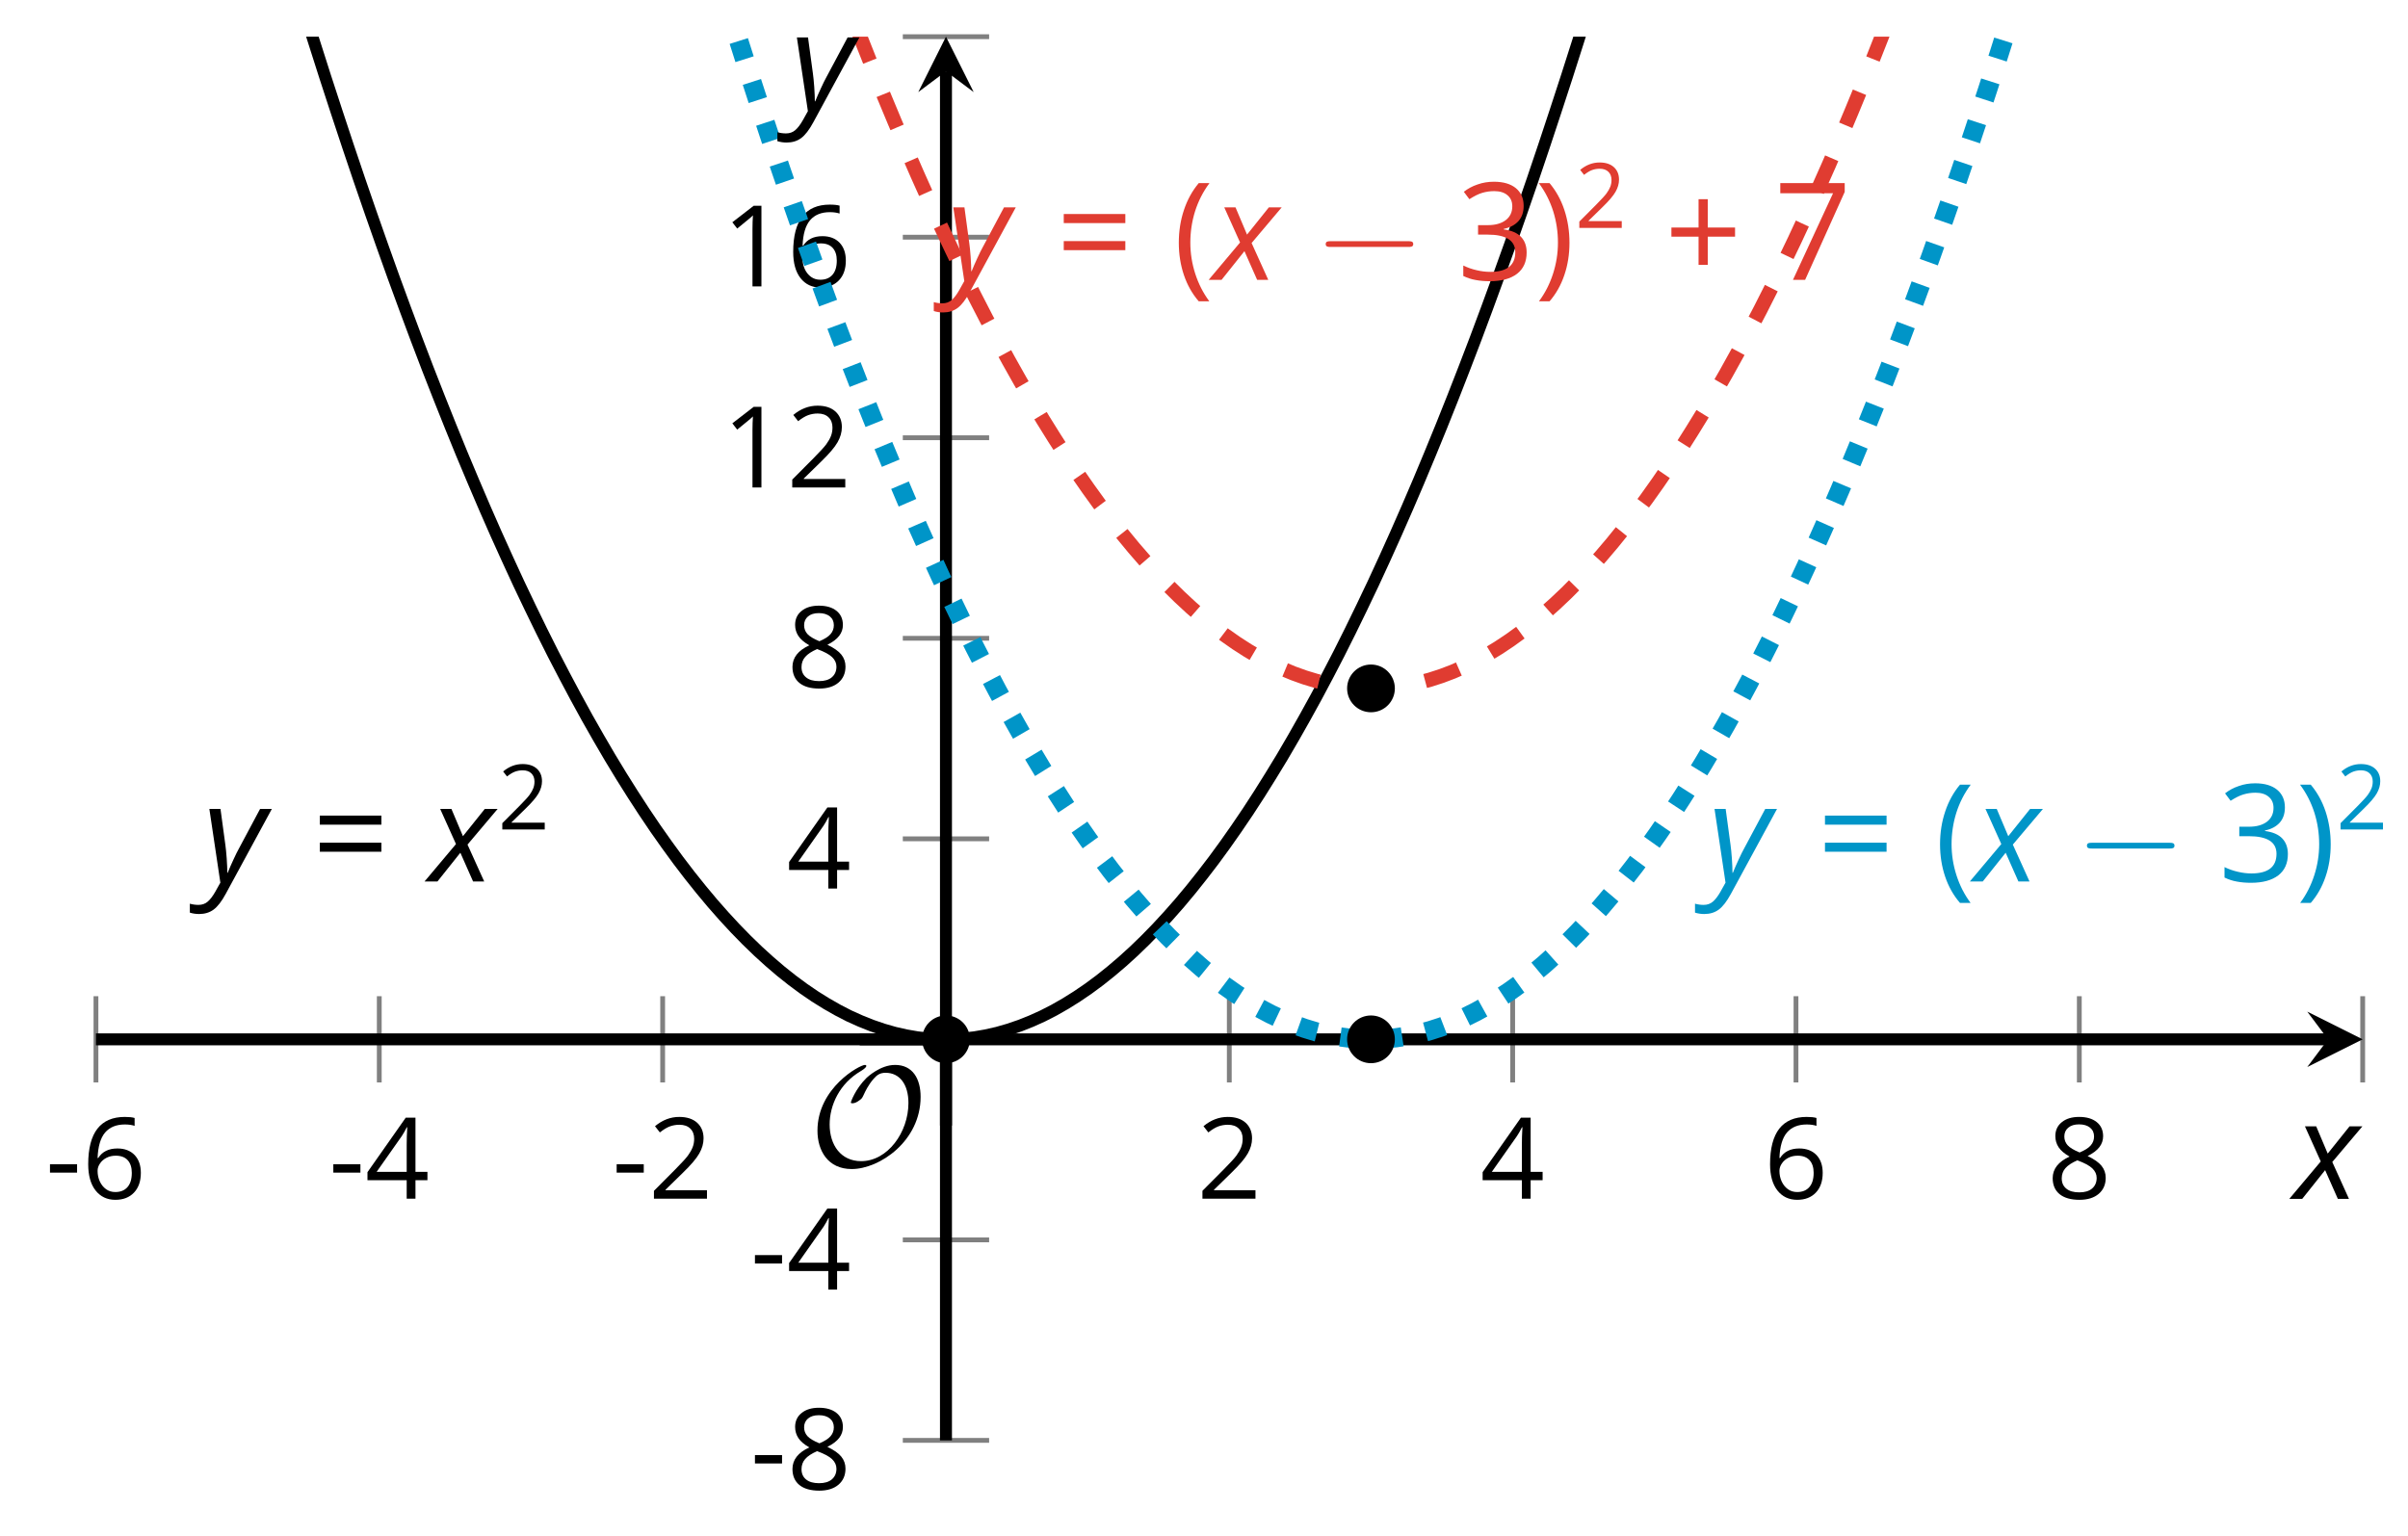
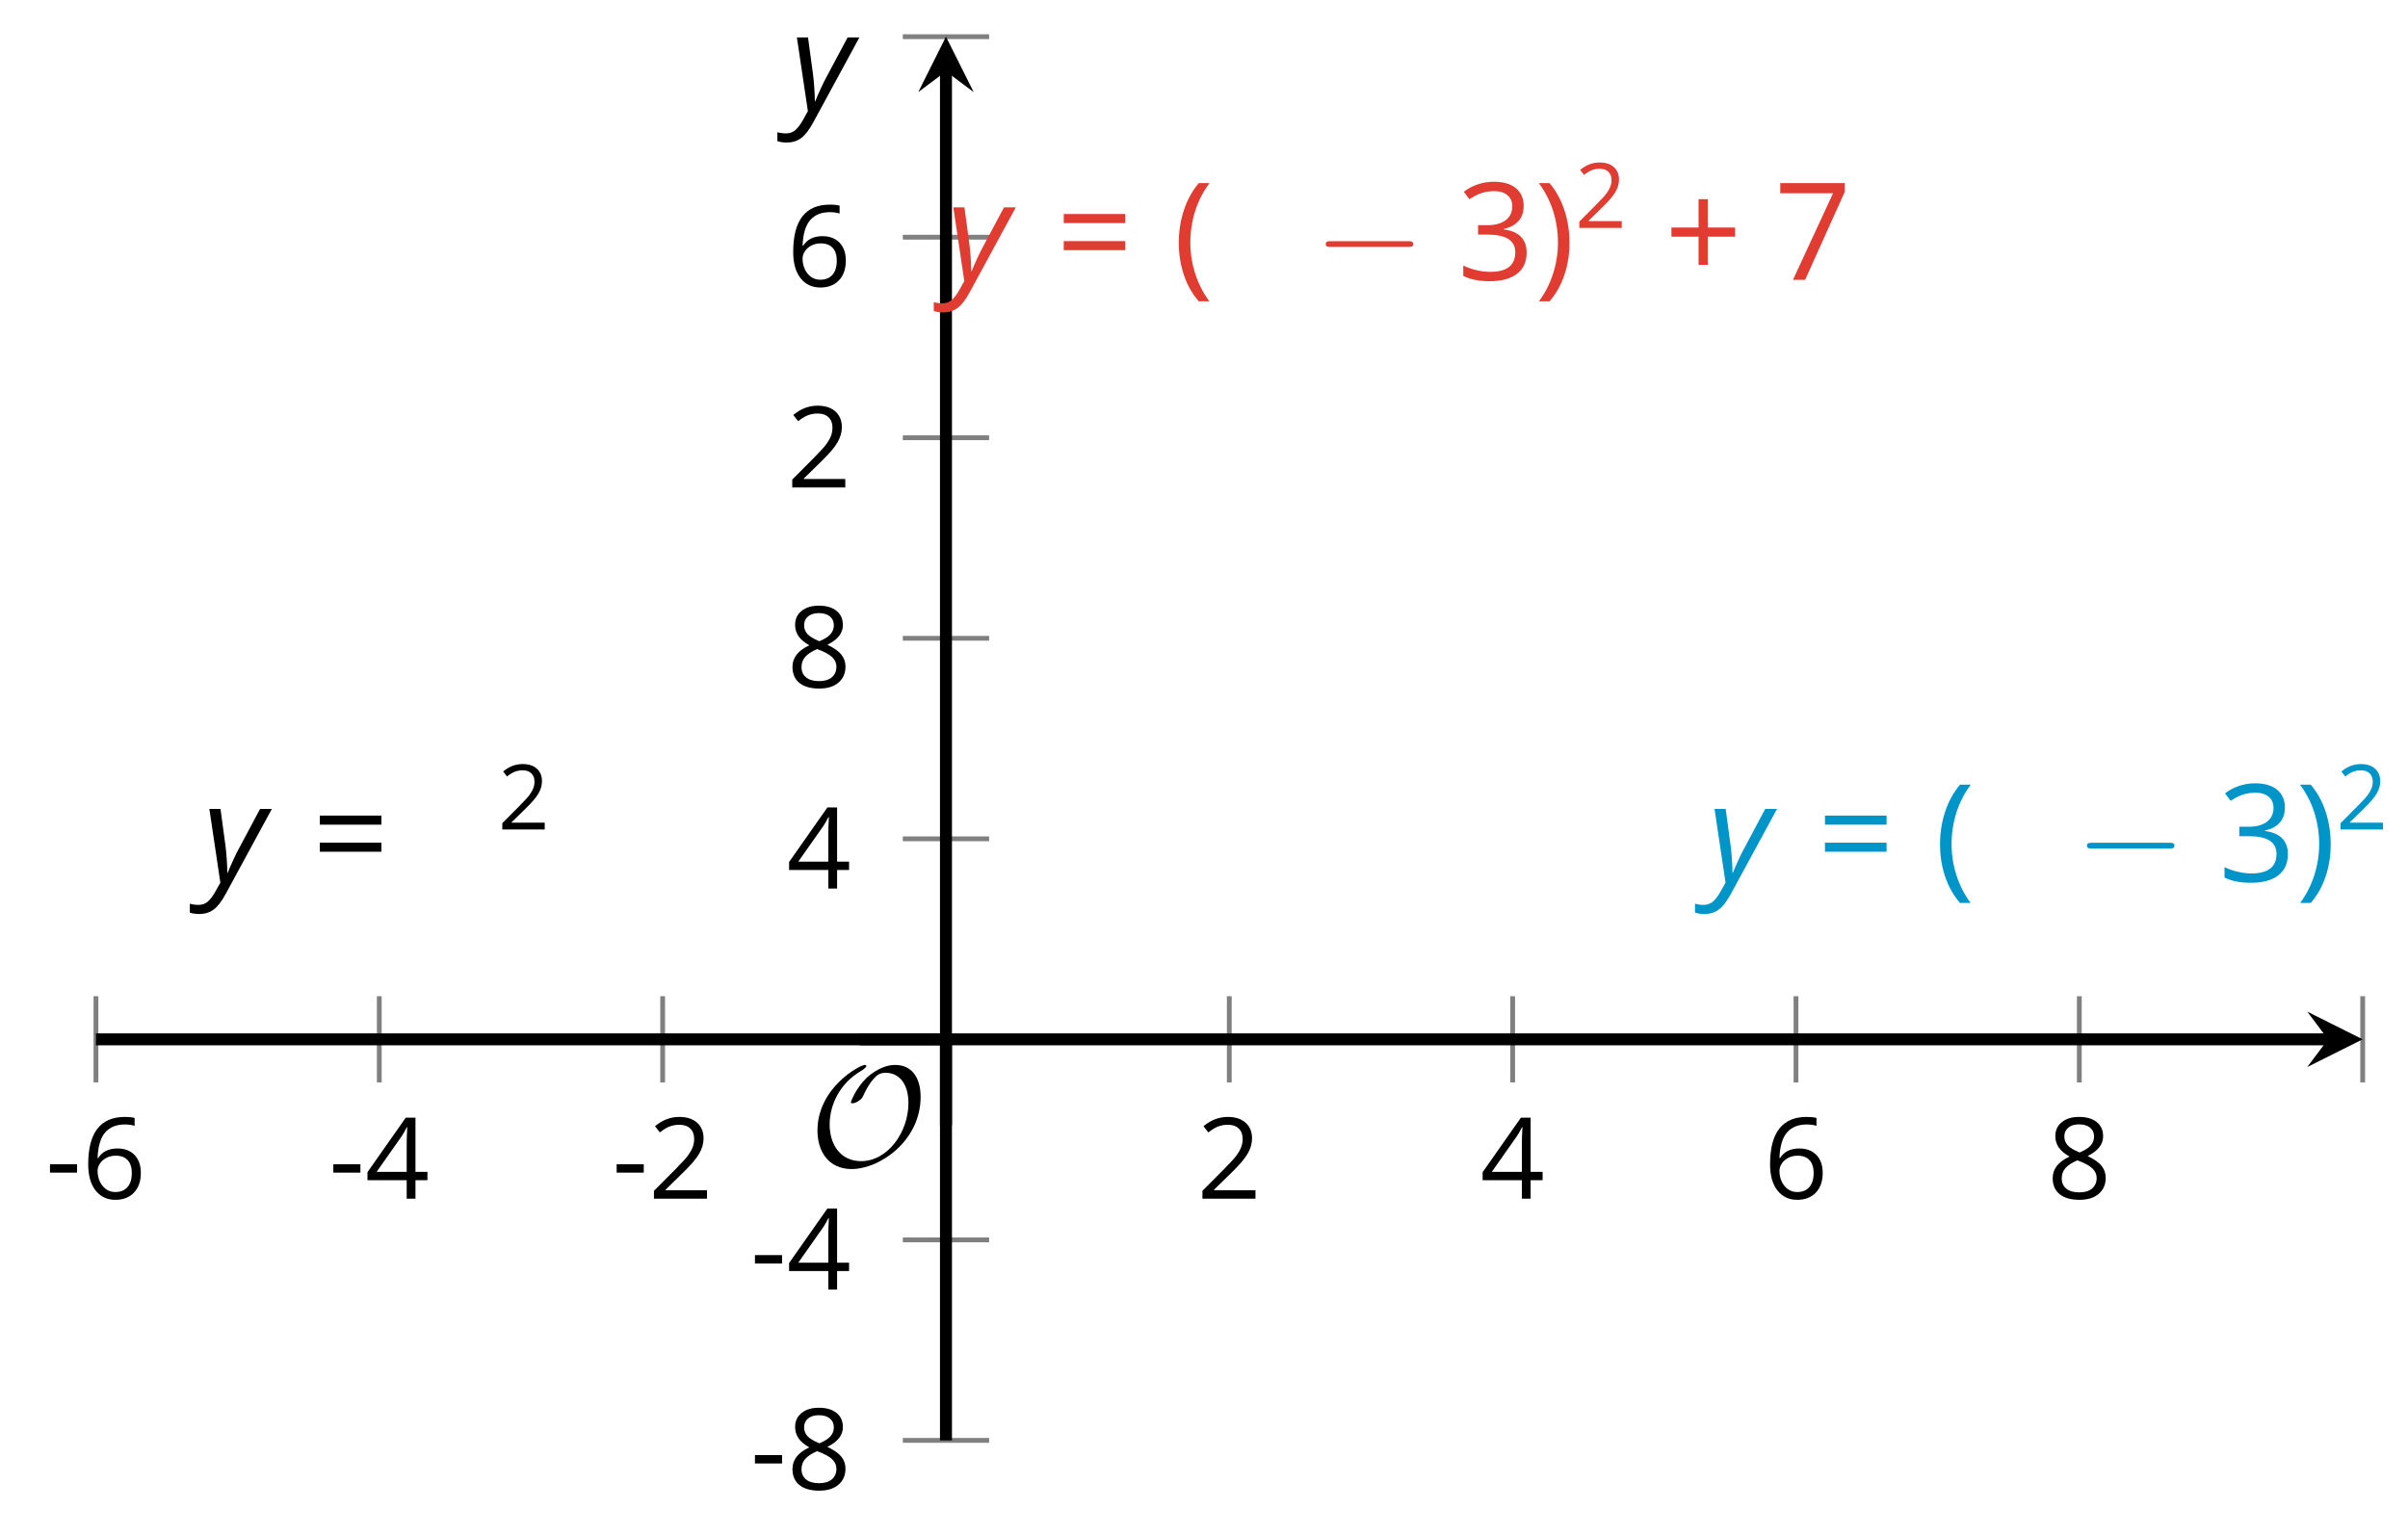
<svg xmlns="http://www.w3.org/2000/svg" xmlns:xlink="http://www.w3.org/1999/xlink" height="128.21pt" version="1.1" viewBox="-72 -72 200.958 128.21" width="200.958pt">
  <defs>
    <clipPath id="clip1">
-       <path d="M-63.992 48.23H125.176V-68.938H-63.992Z" />
+       <path d="M-63.992 48.23H125.176H-63.992Z" />
    </clipPath>
    <use id="g14-8" transform="scale(1.5)" xlink:href="#g9-8" />
    <use id="g14-9" transform="scale(1.5)" xlink:href="#g9-9" />
    <use id="g14-11" transform="scale(1.5)" xlink:href="#g9-11" />
    <use id="g14-19" transform="scale(1.5)" xlink:href="#g9-19" />
    <use id="g14-23" transform="scale(1.5)" xlink:href="#g9-23" />
    <use id="g14-29" transform="scale(1.5)" xlink:href="#g9-29" />
    <path d="M0.302 -2.066C0.302 -1.425 0.398 -0.825 0.586 -0.269S1.05 0.777 1.411 1.193H2C1.657 0.729 1.396 0.217 1.215 -0.346S0.943 -1.484 0.943 -2.074C0.943 -2.674 1.031 -3.256 1.208 -3.823C1.389 -4.39 1.654 -4.91 2.007 -5.385H1.411C1.053 -4.958 0.777 -4.46 0.589 -3.893C0.398 -3.326 0.302 -2.718 0.302 -2.066Z" id="g9-8" />
    <path d="M1.93 -2.066C1.93 -2.711 1.834 -3.319 1.646 -3.89C1.459 -4.457 1.182 -4.954 0.821 -5.385H0.225C0.578 -4.91 0.843 -4.39 1.024 -3.823C1.201 -3.256 1.289 -2.674 1.289 -2.074C1.289 -1.484 1.197 -0.906 1.017 -0.346C0.836 0.217 0.575 0.733 0.232 1.193H0.821C1.179 0.781 1.455 0.295 1.643 -0.262C1.834 -0.818 1.93 -1.422 1.93 -2.066Z" id="g9-9" />
    <path d="M2.405 -2.913V-4.49H1.893V-2.913H0.383V-2.405H1.893V-0.836H2.405V-2.405H3.923V-2.913H2.405Z" id="g9-11" />
    <path d="M0.309 -1.742H2.118V-2.302H0.309V-1.742Z" id="g9-13" />
-     <path d="M2.634 0V-5.385H2.118L0.692 -4.284L1.017 -3.864C1.536 -4.287 1.831 -4.527 1.893 -4.582S2.015 -4.692 2.066 -4.744C2.048 -4.46 2.037 -4.158 2.037 -3.838V0H2.634Z" id="g9-17" />
    <path d="M3.908 0V-0.567H1.138V-0.597L2.317 -1.75C2.843 -2.262 3.201 -2.681 3.392 -3.017S3.68 -3.687 3.68 -4.029C3.68 -4.468 3.536 -4.814 3.249 -5.076C2.961 -5.333 2.564 -5.462 2.059 -5.462C1.473 -5.462 0.936 -5.256 0.438 -4.843L0.762 -4.427C1.009 -4.622 1.23 -4.755 1.429 -4.829C1.632 -4.902 1.842 -4.939 2.066 -4.939C2.376 -4.939 2.619 -4.855 2.792 -4.685C2.965 -4.519 3.053 -4.291 3.053 -4.004C3.053 -3.801 3.02 -3.61 2.95 -3.433S2.777 -3.076 2.641 -2.888S2.217 -2.39 1.786 -1.952L0.368 -0.527V0H3.908Z" id="g9-18" />
    <path d="M3.705 -4.118C3.705 -4.534 3.562 -4.862 3.271 -5.105C2.98 -5.341 2.575 -5.462 2.052 -5.462C1.731 -5.462 1.429 -5.414 1.142 -5.311C0.851 -5.215 0.597 -5.076 0.376 -4.902L0.685 -4.49C0.954 -4.663 1.19 -4.781 1.4 -4.843S1.831 -4.939 2.066 -4.939C2.376 -4.939 2.622 -4.866 2.799 -4.715C2.983 -4.564 3.072 -4.357 3.072 -4.096C3.072 -3.768 2.95 -3.51 2.704 -3.322C2.457 -3.138 2.125 -3.046 1.705 -3.046H1.168V-2.519H1.698C2.726 -2.519 3.238 -2.192 3.238 -1.54C3.238 -0.81 2.773 -0.446 1.842 -0.446C1.606 -0.446 1.355 -0.475 1.09 -0.538C0.829 -0.597 0.578 -0.685 0.346 -0.799V-0.217C0.571 -0.11 0.799 -0.033 1.039 0.007C1.274 0.052 1.536 0.074 1.82 0.074C2.475 0.074 2.98 -0.066 3.337 -0.339C3.694 -0.615 3.871 -1.013 3.871 -1.525C3.871 -1.882 3.768 -2.173 3.558 -2.394S3.028 -2.751 2.597 -2.807V-2.836C2.95 -2.91 3.223 -3.057 3.418 -3.274C3.61 -3.492 3.705 -3.775 3.705 -4.118Z" id="g9-19" />
    <path d="M4.162 -1.238V-1.794H3.363V-5.414H2.715L0.158 -1.772V-1.238H2.777V0H3.363V-1.238H4.162ZM2.777 -1.794H0.77L2.453 -4.188C2.556 -4.343 2.667 -4.538 2.785 -4.773H2.814C2.788 -4.332 2.777 -3.934 2.777 -3.584V-1.794Z" id="g9-20" />
    <path d="M0.431 -2.302C0.431 -1.554 0.593 -0.972 0.921 -0.552C1.249 -0.136 1.691 0.074 2.247 0.074C2.766 0.074 3.182 -0.088 3.484 -0.405C3.794 -0.729 3.945 -1.168 3.945 -1.727C3.945 -2.228 3.805 -2.626 3.529 -2.917C3.249 -3.208 2.866 -3.355 2.383 -3.355C1.797 -3.355 1.37 -3.145 1.101 -2.722H1.057C1.087 -3.492 1.252 -4.059 1.558 -4.42C1.864 -4.777 2.302 -4.958 2.88 -4.958C3.123 -4.958 3.341 -4.928 3.529 -4.866V-5.392C3.37 -5.44 3.149 -5.462 2.873 -5.462C2.066 -5.462 1.459 -5.201 1.046 -4.678C0.637 -4.151 0.431 -3.359 0.431 -2.302ZM2.239 -0.446C2.007 -0.446 1.801 -0.508 1.621 -0.637C1.444 -0.766 1.304 -0.939 1.204 -1.157S1.057 -1.61 1.057 -1.864C1.057 -2.037 1.112 -2.203 1.223 -2.361C1.33 -2.519 1.477 -2.645 1.661 -2.737S2.048 -2.873 2.269 -2.873C2.626 -2.873 2.891 -2.77 3.072 -2.567S3.341 -2.085 3.341 -1.727C3.341 -1.311 3.245 -0.994 3.05 -0.773C2.858 -0.556 2.589 -0.446 2.239 -0.446Z" id="g9-22" />
    <path d="M1.05 0H1.727L3.93 -4.895V-5.385H0.346V-4.821H3.282L1.05 0Z" id="g9-23" />
    <path d="M2.151 -5.462C1.669 -5.462 1.282 -5.348 0.994 -5.112C0.704 -4.884 0.56 -4.571 0.56 -4.18C0.56 -3.904 0.634 -3.657 0.781 -3.433C0.928 -3.212 1.171 -3.006 1.51 -2.814C0.759 -2.471 0.383 -1.989 0.383 -1.374C0.383 -0.913 0.538 -0.556 0.847 -0.302C1.157 -0.052 1.599 0.074 2.173 0.074C2.715 0.074 3.142 -0.059 3.455 -0.324C3.768 -0.593 3.923 -0.95 3.923 -1.396C3.923 -1.698 3.831 -1.963 3.646 -2.195C3.462 -2.424 3.153 -2.641 2.715 -2.851C3.076 -3.031 3.337 -3.23 3.503 -3.448S3.75 -3.908 3.75 -4.173C3.75 -4.575 3.606 -4.891 3.319 -5.12S2.641 -5.462 2.151 -5.462ZM0.987 -1.359C0.987 -1.624 1.068 -1.853 1.234 -2.041C1.4 -2.232 1.665 -2.405 2.029 -2.564C2.505 -2.39 2.84 -2.21 3.031 -2.026C3.223 -1.838 3.319 -1.628 3.319 -1.389C3.319 -1.09 3.215 -0.855 3.013 -0.681S2.523 -0.424 2.158 -0.424C1.786 -0.424 1.499 -0.505 1.296 -0.67C1.09 -0.836 0.987 -1.064 0.987 -1.359ZM2.144 -4.965C2.457 -4.965 2.7 -4.891 2.88 -4.744C3.057 -4.6 3.145 -4.401 3.145 -4.155C3.145 -3.93 3.072 -3.731 2.925 -3.562C2.781 -3.392 2.53 -3.234 2.18 -3.087C1.79 -3.249 1.521 -3.411 1.378 -3.573S1.16 -3.93 1.16 -4.155C1.16 -4.401 1.249 -4.597 1.422 -4.744S1.838 -4.965 2.144 -4.965Z" id="g9-24" />
    <path d="M0.438 -3.16H3.864V-3.665H0.438V-3.16ZM0.438 -1.654H3.864V-2.158H0.438V-1.654Z" id="g9-29" />
-     <path d="M2.58 -2.398L3.641 0H4.569L3.177 -3.077L5.691 -6.055H4.619L2.796 -3.779L1.834 -6.055H0.895L2.215 -3.122L-0.409 0H0.669L2.58 -2.398Z" id="g4-88" />
    <path d="M0.541 -6.055L1.459 0.099L1.039 0.851C0.834 1.215 0.624 1.492 0.409 1.68C0.199 1.862 -0.061 1.956 -0.365 1.956C-0.613 1.956 -0.856 1.923 -1.088 1.856V2.602C-0.84 2.68 -0.58 2.718 -0.315 2.718C0.155 2.718 0.558 2.597 0.895 2.348S1.569 1.663 1.912 1.028L5.757 -6.055H4.774L2.978 -2.691C2.884 -2.53 2.746 -2.243 2.553 -1.829S2.199 -1.044 2.072 -0.724H2.039C2.039 -1.028 2.022 -1.425 1.989 -1.923C1.95 -2.414 1.917 -2.79 1.878 -3.044L1.47 -6.055H0.541Z" id="g4-89" />
    <use id="g17-13" transform="scale(1.25)" xlink:href="#g9-13" />
    <use id="g17-17" transform="scale(1.25)" xlink:href="#g9-17" />
    <use id="g17-18" transform="scale(1.25)" xlink:href="#g9-18" />
    <use id="g17-20" transform="scale(1.25)" xlink:href="#g9-20" />
    <use id="g17-22" transform="scale(1.25)" xlink:href="#g9-22" />
    <use id="g17-24" transform="scale(1.25)" xlink:href="#g9-24" />
    <path d="M7.878 -2.75C8.082 -2.75 8.297 -2.75 8.297 -2.989S8.082 -3.228 7.878 -3.228H1.411C1.207 -3.228 0.992 -3.228 0.992 -2.989S1.207 -2.75 1.411 -2.75H7.878Z" id="g15-0" />
    <path d="M9.289 -5.762C9.289 -7.281 8.62 -8.428 7.161 -8.428C5.918 -8.428 4.866 -7.424 4.782 -7.352C3.826 -6.408 3.467 -5.332 3.467 -5.308C3.467 -5.236 3.527 -5.224 3.587 -5.224C3.814 -5.224 4.005 -5.344 4.184 -5.475C4.399 -5.631 4.411 -5.667 4.543 -5.942C4.651 -6.181 4.926 -6.767 5.368 -7.269C5.655 -7.592 5.894 -7.771 6.372 -7.771C7.532 -7.771 8.273 -6.814 8.273 -5.248C8.273 -2.809 6.539 -0.395 4.328 -0.395C2.63 -0.395 1.698 -1.745 1.698 -3.455C1.698 -5.081 2.534 -6.874 4.28 -7.902C4.399 -7.974 4.758 -8.189 4.758 -8.345C4.758 -8.428 4.663 -8.428 4.639 -8.428C4.22 -8.428 0.681 -6.528 0.681 -2.941C0.681 -1.267 1.554 0.263 3.539 0.263C5.87 0.263 9.289 -2.08 9.289 -5.762Z" id="g15-79" />
  </defs>
  <g id="page1">
    <path d="M-63.992 18.352V11.152M-40.348 18.352V11.152M-16.699 18.352V11.152M30.59 18.352V11.152M54.239 18.352V11.152M77.883 18.352V11.152M101.528 18.352V11.152M125.176 18.352V11.152" fill="none" stroke="#808080" stroke-linejoin="bevel" stroke-miterlimit="10.037" stroke-width="0.4" />
    <path d="M3.344 48.23H10.547M3.344 31.492H10.547M3.344 -1.984H10.547M3.344 -18.723H10.547M3.344 -35.461H10.547M3.344 -52.2H10.547M3.344 -68.938H10.547" fill="none" stroke="#808080" stroke-linejoin="bevel" stroke-miterlimit="10.037" stroke-width="0.4" />
    <path d="M-63.992 14.754H122.285" fill="none" stroke="#000000" stroke-linejoin="bevel" stroke-miterlimit="10.037" stroke-width="1" />
    <path d="M125.176 14.754L120.551 12.441L122.285 14.754L120.551 17.066" />
    <path d="M6.945 48.23V-66.047" fill="none" stroke="#000000" stroke-linejoin="bevel" stroke-miterlimit="10.037" stroke-width="1" />
    <path d="M6.945 -68.938L4.633 -64.312L6.945 -66.047L9.258 -64.312" />
    <g transform="matrix(1 0 0 1 11.418 -12.19)">
      <use x="-79.633" xlink:href="#g17-13" y="40.248" />
      <use x="-76.595" xlink:href="#g17-22" y="40.248" />
    </g>
    <g transform="matrix(1 0 0 1 35.064 -12.19)">
      <use x="-79.633" xlink:href="#g17-13" y="40.248" />
      <use x="-76.595" xlink:href="#g17-20" y="40.248" />
    </g>
    <g transform="matrix(1 0 0 1 58.71 -12.19)">
      <use x="-79.633" xlink:href="#g17-13" y="40.248" />
      <use x="-76.595" xlink:href="#g17-18" y="40.248" />
    </g>
    <g transform="matrix(1 0 0 1 107.522 -12.19)">
      <use x="-79.633" xlink:href="#g17-18" y="40.248" />
    </g>
    <g transform="matrix(1 0 0 1 131.168 -12.19)">
      <use x="-79.633" xlink:href="#g17-20" y="40.248" />
    </g>
    <g transform="matrix(1 0 0 1 154.814 -12.19)">
      <use x="-79.633" xlink:href="#g17-22" y="40.248" />
    </g>
    <g transform="matrix(1 0 0 1 178.46 -12.19)">
      <use x="-79.633" xlink:href="#g17-24" y="40.248" />
    </g>
    <g transform="matrix(1 0 0 1 70.251 12.086)">
      <use x="-79.633" xlink:href="#g17-13" y="40.248" />
      <use x="-76.595" xlink:href="#g17-24" y="40.248" />
    </g>
    <g transform="matrix(1 0 0 1 70.251 -4.606)">
      <use x="-79.633" xlink:href="#g17-13" y="40.248" />
      <use x="-76.595" xlink:href="#g17-20" y="40.248" />
    </g>
    <g transform="matrix(1 0 0 1 73.289 -38.082)">
      <use x="-79.633" xlink:href="#g17-20" y="40.248" />
    </g>
    <g transform="matrix(1 0 0 1 73.289 -54.865)">
      <use x="-79.633" xlink:href="#g17-24" y="40.248" />
    </g>
    <g transform="matrix(1 0 0 1 67.885 -71.558)">
      <use x="-79.633" xlink:href="#g17-17" y="40.248" />
      <use x="-74.228" xlink:href="#g17-18" y="40.248" />
    </g>
    <g transform="matrix(1 0 0 1 67.885 -88.341)">
      <use x="-79.633" xlink:href="#g17-17" y="40.248" />
      <use x="-74.228" xlink:href="#g17-22" y="40.248" />
    </g>
    <path clip-path="url(#clip1)" d="M-87.641 -253.051L-86.688 -247.696L-85.738 -242.395L-84.789 -237.149L-83.836 -231.953L-82.887 -226.813L-81.938 -221.727L-80.984 -216.696L-80.035 -211.719L-79.082 -206.797L-78.133 -201.926L-77.184 -197.114L-76.23 -192.352L-75.281 -187.645L-74.332 -182.993L-73.379 -178.395L-72.43 -173.848L-71.48 -169.36L-70.527 -164.922L-69.578 -160.539L-68.629 -156.211L-67.676 -151.938L-66.727 -147.719L-65.777 -143.551L-64.824 -139.442L-63.875 -135.383L-62.926 -131.379L-61.973 -127.43L-61.023 -123.536L-60.07 -119.696L-59.121 -115.907L-58.172 -112.172L-57.219 -108.496L-56.27 -104.871L-55.32 -101.301L-54.367 -97.782L-53.418 -94.321L-52.469 -90.914L-51.516 -87.559L-50.566 -84.258L-49.617 -81.012L-48.664 -77.821L-47.715 -74.684L-46.766 -71.598L-45.812 -68.571L-44.863 -65.594L-43.91 -62.672L-42.961 -59.805L-42.012 -56.993L-41.059 -54.231L-40.109 -51.527L-39.16 -48.875L-38.207 -46.277L-37.258 -43.734L-36.309 -41.246L-35.355 -38.812L-34.406 -36.434L-33.457 -34.105L-32.504 -31.836L-31.555 -29.617L-30.605 -27.453L-29.652 -25.344L-28.703 -23.285L-27.75 -21.285L-26.801 -19.336L-25.852 -17.441L-24.898 -15.605L-23.949 -13.82L-23 -12.086L-22.047 -10.41L-21.098 -8.785L-20.148 -7.219L-19.195 -5.703L-18.246 -4.242L-17.297 -2.836L-16.344 -1.484L-15.395 -0.184L-14.445 1.059L-13.492 2.25L-12.543 3.387L-11.59 4.469L-10.641 5.496L-9.691 6.469L-8.738 7.391L-7.789 8.254L-6.84 9.066L-5.887 9.824L-4.938 10.527L-3.988 11.176L-3.035 11.77L-2.086 12.312L-1.137 12.801L-0.184 13.23L0.766 13.609L1.715 13.934L2.668 14.207L3.617 14.422L4.566 14.586L5.52 14.691L6.469 14.746H7.422L8.371 14.691L9.32 14.586L10.274 14.422L11.223 14.207L12.172 13.934L13.125 13.609L14.075 13.23L15.024 12.801L15.977 12.312L16.926 11.77L17.875 11.176L18.828 10.527L19.778 9.824L20.727 9.066L21.68 8.254L22.629 7.391L23.582 6.469L24.532 5.496L25.481 4.469L26.434 3.387L27.383 2.25L28.332 1.059L29.285 -0.184L30.235 -1.484L31.184 -2.836L32.137 -4.242L33.086 -5.703L34.035 -7.219L34.989 -8.785L35.938 -10.41L36.887 -12.086L37.84 -13.816L38.789 -15.601L39.743 -17.441L40.692 -19.336L41.641 -21.285L42.594 -23.285L43.543 -25.34L44.493 -27.449L45.446 -29.617L46.395 -31.832L47.344 -34.105L48.297 -36.434L49.246 -38.812L50.196 -41.246L51.149 -43.734L52.098 -46.277L53.047 -48.875L54 -51.527L54.95 -54.231L55.903 -56.993L56.852 -59.805L57.801 -62.672L58.754 -65.594L59.703 -68.567L60.653 -71.598L61.606 -74.68L62.555 -77.821L63.504 -81.012L64.457 -84.258L65.407 -87.559L66.356 -90.911L67.309 -94.321L68.258 -97.782L69.207 -101.297L70.16 -104.871L71.11 -108.493L72.063 -112.172L73.012 -115.907L73.961 -119.692L74.914 -123.536L75.864 -127.43L76.813 -131.379L77.766 -135.383L78.715 -139.438L79.664 -143.551L80.618 -147.715L81.567 -151.938L82.516 -156.211L83.469 -160.539L84.418 -164.922L85.368 -169.356L86.321 -173.848L87.27 -178.391L88.219 -182.993L89.172 -187.645L90.121 -192.352L91.075 -197.11L92.024 -201.926L92.973 -206.793L93.926 -211.719L94.875 -216.696L95.825 -221.727L96.778 -226.813L97.727 -231.953L98.676 -237.145L99.629 -242.395L100.578 -247.696L101.528 -253.051" fill="none" stroke="#000000" stroke-linejoin="bevel" stroke-miterlimit="10.037" stroke-width="1" />
    <path clip-path="url(#clip1)" d="M-87.641 -491.567L-86.688 -484.192L-85.738 -476.871L-84.789 -469.606L-83.836 -462.395L-82.887 -455.235L-81.938 -448.133L-80.984 -441.082L-80.035 -434.086L-79.082 -427.145L-78.133 -420.254L-77.184 -413.422L-76.23 -406.641L-75.281 -399.918L-74.332 -393.246L-73.379 -386.629L-72.43 -380.067L-71.48 -373.555L-70.527 -367.102L-69.578 -360.7L-68.629 -354.356L-67.676 -348.063L-66.727 -341.825L-65.777 -335.637L-64.824 -329.508L-63.875 -323.434L-62.926 -317.411L-61.973 -311.442L-61.023 -305.528L-60.07 -299.668L-59.121 -293.864L-58.172 -288.11L-57.219 -282.414L-56.27 -276.77L-55.32 -271.18L-54.367 -265.645L-53.418 -260.164L-52.469 -254.739L-51.516 -249.364L-50.566 -244.047L-49.617 -238.782L-48.664 -233.571L-47.715 -228.414L-46.766 -223.313L-45.812 -218.262L-44.863 -213.27L-43.91 -208.328L-42.961 -203.442L-42.012 -198.61L-41.059 -193.832L-40.109 -189.11L-39.16 -184.442L-38.207 -179.825L-37.258 -175.262L-36.309 -170.758L-35.355 -166.305L-34.406 -161.903L-33.457 -157.559L-32.504 -153.27L-31.555 -149.032L-30.605 -144.848L-29.652 -140.719L-28.703 -136.645L-27.75 -132.625L-26.801 -128.661L-25.852 -124.746L-24.898 -120.887L-23.949 -117.086L-23 -113.336L-22.047 -109.641L-21.098 -105.996L-20.148 -102.411L-19.195 -98.875L-18.246 -95.399L-17.297 -91.973L-16.344 -88.602L-15.395 -85.286L-14.445 -82.02L-13.492 -78.813L-12.543 -75.657L-11.59 -72.555L-10.641 -69.508L-9.691 -66.516L-8.738 -63.579L-7.789 -60.696L-6.84 -57.864L-5.887 -55.09L-4.938 -52.368L-3.988 -49.699L-3.035 -47.086L-2.086 -44.523L-1.137 -42.02L-0.184 -39.566L0.766 -37.172L1.715 -34.828L2.668 -32.539L3.617 -30.305L4.566 -28.121L5.52 -25.996L6.469 -23.922L7.422 -21.902L8.371 -19.941L9.32 -18.027L10.274 -16.172L11.223 -14.371L12.172 -12.621L13.125 -10.93L14.075 -9.289L15.024 -7.703L15.977 -6.172L16.926 -4.691L17.875 -3.269L18.828 -1.902L19.778 -0.586L20.727 0.676L21.68 1.883L22.629 3.035L23.582 4.137L24.532 5.18L25.481 6.172L26.434 7.109L27.383 7.988L28.332 8.82L29.285 9.594L30.235 10.312L31.184 10.98L32.137 11.59L33.086 12.149L34.035 12.652L34.989 13.102L35.938 13.5L36.887 13.84L37.84 14.129L38.789 14.359L39.743 14.539L40.692 14.664L41.641 14.734L42.594 14.754L43.543 14.715L44.493 14.625L45.446 14.48L46.395 14.281L47.344 14.027L48.297 13.719L49.246 13.355L50.196 12.941L51.149 12.469L52.098 11.945L53.047 11.367L54 10.734L54.95 10.051L55.903 9.309L56.852 8.516L57.801 7.664L58.754 6.762L59.703 5.805L60.653 4.797L61.606 3.731L62.555 2.609L63.504 1.438L64.457 0.211L65.407 -1.07L66.356 -2.406L67.309 -3.797L68.258 -5.242L69.207 -6.738L70.16 -8.289L71.11 -9.898L72.063 -11.559L73.012 -13.27L73.961 -15.039L74.914 -16.863L75.864 -18.738L76.813 -20.668L77.766 -22.652L78.715 -24.691L79.664 -26.785L80.618 -28.934L81.567 -31.133L82.516 -33.391L83.469 -35.699L84.418 -38.062L85.368 -40.48L86.321 -42.953L87.27 -45.477L88.219 -48.059L89.172 -50.691L90.121 -53.379L91.075 -56.121L92.024 -58.918L92.973 -61.77L93.926 -64.672L94.875 -67.633L95.825 -70.645L96.778 -73.711L97.727 -76.832L98.676 -80.008L99.629 -83.239L100.578 -86.52L101.528 -89.856" fill="none" stroke="#0095c8" stroke-dasharray="1.594,1.993" stroke-linejoin="bevel" stroke-miterlimit="10.037" stroke-width="1.6" />
    <path clip-path="url(#clip1)" d="M-87.641 -520.86L-86.688 -513.485L-85.738 -506.164L-84.789 -498.895L-83.836 -491.684L-82.887 -484.528L-81.938 -477.422L-80.984 -470.371L-80.035 -463.375L-79.082 -456.434L-78.133 -449.547L-77.184 -442.715L-76.23 -435.934L-75.281 -429.207L-74.332 -422.536L-73.379 -415.918L-72.43 -409.356L-71.48 -402.848L-70.527 -396.391L-69.578 -389.993L-68.629 -383.645L-67.676 -377.352L-66.727 -371.114L-65.777 -364.93L-64.824 -358.801L-63.875 -352.723L-62.926 -346.7L-61.973 -340.735L-61.023 -334.821L-60.07 -328.961L-59.121 -323.153L-58.172 -317.403L-57.219 -311.703L-56.27 -306.063L-55.32 -300.473L-54.367 -294.938L-53.418 -289.457L-52.469 -284.028L-51.516 -278.657L-50.566 -273.336L-49.617 -268.071L-48.664 -262.864L-47.715 -257.707L-46.766 -252.602L-45.812 -247.555L-44.863 -242.559L-43.91 -237.621L-42.961 -232.735L-42.012 -227.903L-41.059 -223.125L-40.109 -218.403L-39.16 -213.731L-38.207 -209.118L-37.258 -204.555L-36.309 -200.047L-35.355 -195.594L-34.406 -191.196L-33.457 -186.852L-32.504 -182.559L-31.555 -178.325L-30.605 -174.141L-29.652 -170.012L-28.703 -165.938L-27.75 -161.918L-26.801 -157.95L-25.852 -154.039L-24.898 -150.18L-23.949 -146.375L-23 -142.625L-22.047 -138.93L-21.098 -135.289L-20.148 -131.7L-19.195 -128.168L-18.246 -124.688L-17.297 -121.262L-16.344 -117.891L-15.395 -114.575L-14.445 -111.313L-13.492 -108.102L-12.543 -104.95L-11.59 -101.848L-10.641 -98.801L-9.691 -95.809L-8.738 -92.871L-7.789 -89.985L-6.84 -87.157L-5.887 -84.379L-4.938 -81.657L-3.988 -78.989L-3.035 -76.375L-2.086 -73.817L-1.137 -71.313L-0.184 -68.86L0.766 -66.461L1.715 -64.118L2.668 -61.829L3.617 -59.594L4.566 -57.414L5.52 -55.286L6.469 -53.215L7.422 -51.195L8.371 -49.23L9.32 -47.32L10.274 -45.465L11.223 -43.66L12.172 -41.914L13.125 -40.219L14.075 -38.578L15.024 -36.992L15.977 -35.461L16.926 -33.984L17.875 -32.562L18.828 -31.191L19.778 -29.875L20.727 -28.613L21.68 -27.406L22.629 -26.254L23.582 -25.156L24.532 -24.109L25.481 -23.121L26.434 -22.184L27.383 -21.301L28.332 -20.473L29.285 -19.699L30.235 -18.977L31.184 -18.312L32.137 -17.699L33.086 -17.141L34.035 -16.637L34.989 -16.188L35.938 -15.793L36.887 -15.453L37.84 -15.164L38.789 -14.93L39.743 -14.75L40.692 -14.625L41.641 -14.555L42.594 -14.539L43.543 -14.574L44.493 -14.668L45.446 -14.812L46.395 -15.012L47.344 -15.266L48.297 -15.574L49.246 -15.934L50.196 -16.352L51.149 -16.82L52.098 -17.344L53.047 -17.922L54 -18.555L54.95 -19.242L55.903 -19.98L56.852 -20.777L57.801 -21.625L58.754 -22.527L59.703 -23.484L60.653 -24.496L61.606 -25.562L62.555 -26.68L63.504 -27.855L64.457 -29.082L65.407 -30.363L66.356 -31.699L67.309 -33.09L68.258 -34.531L69.207 -36.031L70.16 -37.582L71.11 -39.188L72.063 -40.848L73.012 -42.562L73.961 -44.332L74.914 -46.152L75.864 -48.031L76.813 -49.961L77.766 -51.946L78.715 -53.985L79.664 -56.079L80.618 -58.223L81.567 -60.426L82.516 -62.68L83.469 -64.993L84.418 -67.356L85.368 -69.77L86.321 -72.243L87.27 -74.77L88.219 -77.348L89.172 -79.985L90.121 -82.672L91.075 -85.414L92.024 -88.211L92.973 -91.059L93.926 -93.965L94.875 -96.922L95.825 -99.938L96.778 -103.004L97.727 -106.125L98.676 -109.297L99.629 -112.528L100.578 -115.813L101.528 -119.149" fill="none" stroke="#e03c31" stroke-dasharray="2.989,2.989" stroke-linejoin="bevel" stroke-miterlimit="10.037" stroke-width="1.2" />
    <g transform="matrix(1 0 0 1 24.564 -38.672)">
      <use x="-79.633" xlink:href="#g4-89" y="40.248" />
      <use x="-70.531" xlink:href="#g14-29" y="40.248" />
      <use x="-60.725" xlink:href="#g4-88" y="40.248" />
      <use x="-55.012" xlink:href="#g9-18" y="35.91" />
    </g>
    <g fill="#0095c8" transform="matrix(1 0 0 1 150.177 -38.672)">
      <use x="-79.633" xlink:href="#g4-89" y="40.248" />
      <use x="-70.531" xlink:href="#g14-29" y="40.248" />
      <use x="-60.725" xlink:href="#g14-8" y="40.248" />
      <use x="-57.375" xlink:href="#g4-88" y="40.248" />
      <use x="-49.005" xlink:href="#g15-0" y="40.248" />
      <use x="-37.05" xlink:href="#g14-19" y="40.248" />
      <use x="-30.565" xlink:href="#g14-9" y="40.248" />
      <use x="-27.215" xlink:href="#g9-18" y="35.91" />
    </g>
    <g fill="#e03c31" transform="matrix(1 0 0 1 86.649 -88.886)">
      <use x="-79.633" xlink:href="#g4-89" y="40.248" />
      <use x="-70.531" xlink:href="#g14-29" y="40.248" />
      <use x="-60.725" xlink:href="#g14-8" y="40.248" />
      <use x="-57.375" xlink:href="#g4-88" y="40.248" />
      <use x="-49.005" xlink:href="#g15-0" y="40.248" />
      <use x="-37.05" xlink:href="#g14-19" y="40.248" />
      <use x="-30.565" xlink:href="#g14-9" y="40.248" />
      <use x="-27.215" xlink:href="#g9-18" y="35.91" />
      <use x="-19.736" xlink:href="#g14-11" y="40.248" />
      <use x="-10.595" xlink:href="#g14-23" y="40.248" />
    </g>
    <path clip-path="url(#clip1)" d="M8.938 14.754C8.938 13.652 8.047 12.762 6.945 12.762C5.844 12.762 4.953 13.652 4.953 14.754C4.953 15.855 5.844 16.746 6.945 16.746C8.047 16.746 8.938 15.855 8.938 14.754Z" />
    <path clip-path="url(#clip1)" d="M44.407 14.754C44.407 13.652 43.516 12.762 42.414 12.762C41.313 12.762 40.422 13.652 40.422 14.754C40.422 15.855 41.313 16.746 42.414 16.746C43.516 16.746 44.407 15.855 44.407 14.754Z" />
    <path clip-path="url(#clip1)" d="M44.407 -14.539C44.407 -15.637 43.516 -16.531 42.414 -16.531C41.313 -16.531 40.422 -15.637 40.422 -14.539C40.422 -13.438 41.313 -12.547 42.414 -12.547C43.516 -12.547 44.407 -13.438 44.407 -14.539Z" />
    <g transform="matrix(1 0 0 1 75.173 -14.93)">
      <use x="-79.633" xlink:href="#g15-79" y="40.248" />
    </g>
    <path d="M6.945 21.953V14.754" fill="none" stroke="#000000" stroke-linejoin="bevel" stroke-miterlimit="10.037" stroke-width="1" />
    <path d="M-0.254 14.754H6.945" fill="none" stroke="#000000" stroke-linejoin="bevel" stroke-miterlimit="10.037" stroke-width="1" />
    <g transform="matrix(1 0 0 1 199.095 -12.178)">
      <use x="-79.633" xlink:href="#g4-88" y="40.248" />
    </g>
    <g transform="matrix(1 0 0 1 73.596 -103.068)">
      <use x="-79.633" xlink:href="#g4-89" y="40.248" />
    </g>
  </g>
</svg>